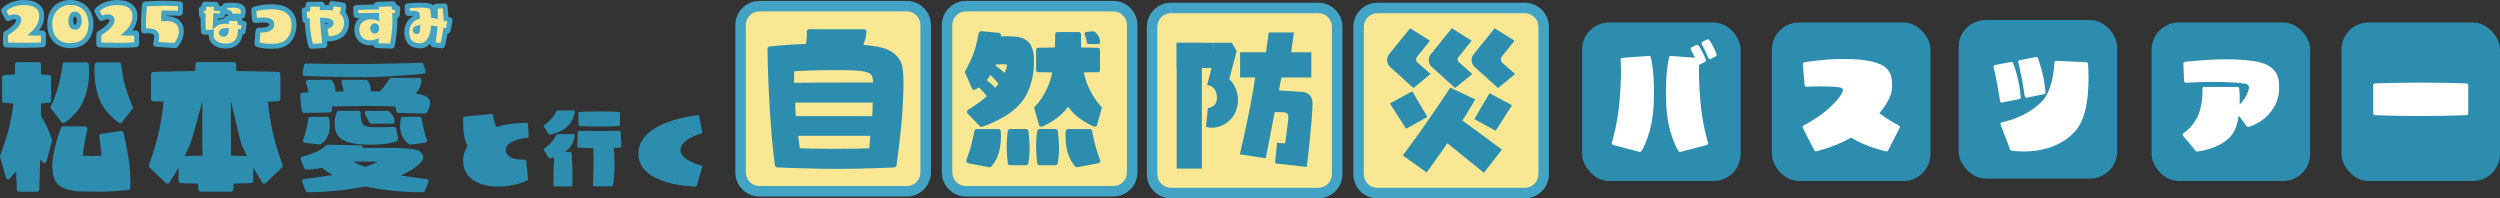
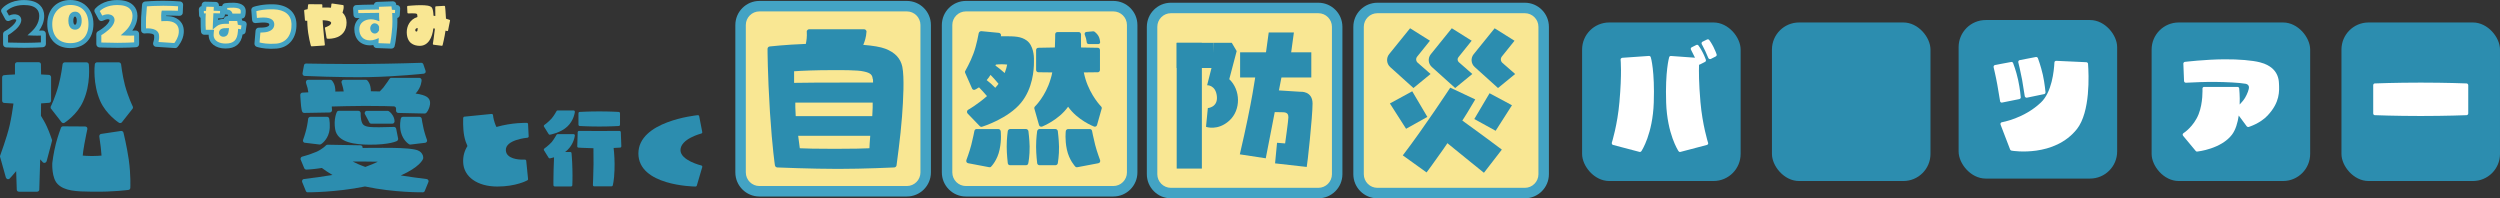
<svg xmlns="http://www.w3.org/2000/svg" id="_レイヤー_1" data-name="レイヤー 1" viewBox="0 0 1720.99 136.52">
  <rect x="0" y="0" width="1720.99" height="136.52" fill="#333333" stroke="none" />
  <defs>
    <style>
      .cls-1 {
        fill: #fff;
      }

      .cls-2 {
        fill: #43a3c4;
      }

      .cls-3 {
        fill: #f9e793;
      }

      .cls-4 {
        fill: #2c8daf;
      }
    </style>
  </defs>
  <g>
    <rect class="cls-3" x="793.08" y="5.48" width="127.43" height="127.43" rx="18.66" ry="18.66" />
    <path class="cls-2" d="M907.53,136.52h-101.47c-9.14,0-16.58-7.44-16.58-16.58V18.46c0-9.14,7.44-16.58,16.58-16.58h101.47c9.14,0,16.58,7.44,16.58,16.58v101.47c0,9.14-7.44,16.58-16.58,16.58ZM806.06,9.09c-5.17,0-9.37,4.2-9.37,9.37v101.47c0,5.17,4.21,9.37,9.37,9.37h101.47c5.17,0,9.37-4.21,9.37-9.37V18.46c0-5.17-4.21-9.37-9.37-9.37h-101.47Z" />
  </g>
  <g>
    <rect class="cls-4" x="810.03" y="29.48" width="17.33" height="86.57" />
    <rect class="cls-4" x="814.1" y="25.41" width="17.33" height="25.48" transform="translate(784.62 860.91) rotate(-90)" />
    <rect class="cls-4" x="869.53" y="20.17" width="17.33" height="49.01" transform="translate(833.52 922.87) rotate(-90)" />
    <polygon class="cls-4" points="886.67 51.91 869.33 51.91 873.38 22.35 890.71 22.35 886.67 51.91" />
    <path class="cls-4" d="M834.38,45.29l-3.4,13.39s5.82-.29,6.7,7.47c.87,7.76-6.21,8.25-6.21,8.25l-1.26,12.91s8.01,3,16.04-4.27c8.18-7.41,7.76-21.22-.03-28.53l5.1-19.34-3.38-5.7h-12.43s-1.12,15.82-1.12,15.82Z" />
    <path class="cls-4" d="M864.36,51.14s-2.13,17.85-10.87,55.11l17.85,2.72s7.76-39.59,11.06-57.05l-18.05-.78Z" />
    <path class="cls-4" d="M876.78,62.01l18.31,1.16s8.47-.78,8.47,8.15-3.62,42.43-4.01,43.6l-21.8-2.46,1.36-14.17,5.56.45s2.25-15.91,2.25-17.98-.68-3.49-3.93-3.49-11.13-.26-11.13-.26l4.92-15.01Z" />
  </g>
  <g>
    <rect class="cls-3" x="509.81" y="4.25" width="127.43" height="127.43" rx="18.66" ry="18.66" />
    <path class="cls-2" d="M624.26,135.28h-101.47c-9.14,0-16.58-7.44-16.58-16.58V17.22c0-9.14,7.44-16.58,16.58-16.58h101.47c9.14,0,16.58,7.44,16.58,16.58v101.47c0,9.14-7.44,16.58-16.58,16.58ZM522.79,7.85c-5.17,0-9.37,4.2-9.37,9.37v101.47c0,5.17,4.2,9.37,9.37,9.37h101.47c5.17,0,9.37-4.21,9.37-9.37V17.22c0-5.17-4.21-9.37-9.37-9.37h-101.47Z" />
  </g>
  <g>
    <rect class="cls-3" x="651.96" y="4.25" width="127.43" height="127.43" rx="18.66" ry="18.66" />
    <path class="cls-2" d="M766.41,135.28h-101.47c-9.14,0-16.58-7.44-16.58-16.58V17.22c0-9.14,7.44-16.58,16.58-16.58h101.47c9.14,0,16.58,7.44,16.58,16.58v101.47c0,9.14-7.44,16.58-16.58,16.58ZM664.94,7.85c-5.17,0-9.37,4.2-9.37,9.37v101.47c0,5.17,4.21,9.37,9.37,9.37h101.47c5.17,0,9.37-4.21,9.37-9.37V17.22c0-5.17-4.21-9.37-9.37-9.37h-101.47Z" />
  </g>
  <g>
    <rect class="cls-3" x="935.23" y="5.48" width="127.43" height="127.43" rx="18.66" ry="18.66" />
    <path class="cls-2" d="M1049.68,136.52h-101.47c-9.14,0-16.58-7.44-16.58-16.58V18.46c0-9.14,7.44-16.58,16.58-16.58h101.47c9.14,0,16.58,7.44,16.58,16.58v101.47c0,9.14-7.44,16.58-16.58,16.58ZM948.21,9.09c-5.17,0-9.37,4.2-9.37,9.37v101.47c0,5.17,4.21,9.37,9.37,9.37h101.47c5.17,0,9.37-4.21,9.37-9.37V18.46c0-5.17-4.21-9.37-9.37-9.37h-101.47Z" />
  </g>
  <g>
    <path class="cls-4" d="M999.41,19.46l-14.46,17.89c-2.13,2.63-1.83,6.47.69,8.74l16.1,14.5,11.79-9.66-9.28-8.12c-.99-.87-1.13-2.37-.3-3.4l9.14-11.38-13.68-8.58Z" />
    <path class="cls-4" d="M970.69,19.46l-14.37,17.77c-2.18,2.7-1.87,6.64.71,8.96l15.98,14.4,11.79-9.66-8.89-7.78c-1.21-1.06-1.37-2.88-.36-4.14l8.82-10.98-13.68-8.58Z" />
    <path class="cls-4" d="M1028.91,19.46l-14.45,17.88c-2.14,2.64-1.83,6.49.69,8.77l16.08,14.49,11.79-9.66-8.74-7.64c-1.3-1.13-1.47-3.09-.39-4.43l8.69-10.82-13.68-8.58Z" />
    <polygon class="cls-4" points="956.8 71.22 972.17 62.84 982.58 80.47 967.94 88.65 956.8 71.22" />
    <polygon class="cls-4" points="1040.83 72.46 1025.41 64.18 1014.9 81.94 1029.59 90.03 1040.83 72.46" />
    <path class="cls-4" d="M998.34,60.34s-18.13,27.68-32.66,46.62l16.36,11.74s18.9-24.94,33.52-50.26l-17.22-8.1Z" />
    <path class="cls-4" d="M1004.08,81.14s17.45,12.53,29.78,21.85l-12.33,15.95s-12.13-9.74-30.22-24.49l12.77-13.3Z" />
  </g>
  <rect class="cls-4" x="1089.11" y="15.47" width="109.14" height="109.14" rx="18.66" ry="18.66" />
  <rect class="cls-4" x="1219.8" y="15.47" width="109.14" height="109.14" rx="18.66" ry="18.66" />
  <rect class="cls-4" x="1348.3" y="13.79" width="109.14" height="109.14" rx="18.66" ry="18.66" />
  <rect class="cls-4" x="1481.17" y="15.47" width="109.14" height="109.14" rx="18.66" ry="18.66" />
  <rect class="cls-4" x="1611.85" y="15.47" width="109.14" height="109.14" rx="18.66" ry="18.66" />
  <g>
    <path class="cls-4" d="M35.79,96.22c.1.31.1.51,0,.82l-3.7,13.97c-.21.51-.62.92-1.13,1.03-.62.21-1.13,0-1.54-.41,0,0-.92-1.03-1.75-1.95-.31,12.43-.62,20.75-.62,20.85,0,.82-.72,1.44-1.54,1.44h-12.43c-.92,0-1.54-.62-1.54-1.44,0-.1-.21-4.93-.41-12.74-2.46,3.08-4.42,5.03-4.52,5.14-.31.41-.92.51-1.44.41-.51-.21-.92-.62-1.13-1.13L.04,107.93c-.1-.31,0-.62.1-.92,0-.21,4.42-11.71,6.57-20.95,1.13-5.14,1.95-10.37,2.57-14.79-3.9-.21-6.37-.41-6.37-.41-.82,0-1.44-.72-1.44-1.54v-16.02c0-.82.51-1.54,1.34-1.54.21-.1,3.08-.31,7.5-.51v-6.98c0-.82.72-1.44,1.54-1.44h14.79c.92,0,1.54.62,1.54,1.44,0,.1.1,2.67.1,6.98,3.39.21,5.44.31,5.55.31.72.1,1.34.82,1.34,1.54v16.13c0,.82-.51,1.44-1.34,1.54-.1,0-2.16.21-5.55.41,0,2.67-.1,5.55-.1,8.53,1.03,1.64,2.98,4.93,4.11,7.5,1.95,4.21,3.39,8.83,3.49,9.04ZM34.96,73.22c.1,0,3.08-6.16,5.34-14.48,1.85-6.68,2.77-14.38,2.77-14.48.1-.72.72-1.34,1.54-1.34h15c.72,0,1.44.62,1.54,1.34,0,.62,1.54,13.56-3.9,25.47-4.01,9.14-12.53,14.59-12.84,14.79-.72.41-1.54.21-2.05-.41l-7.19-9.24c-.41-.41-.41-1.03-.21-1.64ZM88.68,110.19c1.44,10.27,1.03,18.69,1.03,19.1,0,.72-.51,1.34-1.23,1.44-.41,0-9.96,1.44-24.96,1.23-11.3-.1-19.1-.51-23.83-5.24-4.21-4.21-3.7-13.97-3.7-14.48,0-.31.92-7.29,2.47-13.35,1.34-5.14,3.39-10.68,3.49-10.89.21-.62.82-1.03,1.44-1.03l15.2.1c.51,0,.92.21,1.23.51.21.31.31.62.31,1.03v.31s-1.23,5.65-2.05,10.27c-.62,3.49-1.03,6.27-1.13,7.91,1.13.1,3.18.31,6.37.31s5.34-.21,6.57-.31c-.1-1.34-.31-3.59-.51-5.55l-1.03-7.6v-.21c0-.72.51-1.44,1.23-1.54l13.66-2.05c.72-.1,1.54.31,1.75,1.13,0,.1,2.26,8.94,3.7,18.9ZM91.25,74.86l-7.29,9.24c-.41.62-1.34.82-2.05.41-.31-.21-8.73-5.65-12.84-14.79-5.34-11.91-3.9-24.86-3.8-25.47.1-.72.72-1.34,1.54-1.34h15c.72,0,1.44.62,1.54,1.34,0,.1.92,7.81,2.67,14.48,2.26,8.32,5.34,14.48,5.34,14.48.31.62.21,1.23-.1,1.64Z" />
-     <path class="cls-4" d="M194.17,115.22l-11.3,10.78c-.31.41-.72.51-1.23.41-.41,0-.82-.31-1.03-.62-.1-.1-2.88-4.42-6.37-10.48v9.14c0,.82-.62,1.44-1.44,1.54,0,0-4.83.31-12.02.41-.1,2.57-.21,4.01-.21,4.11,0,.82-.72,1.44-1.54,1.44h-20.95c-.82,0-1.54-.62-1.54-1.44,0-.1-.1-1.54-.31-4.11-7.09-.1-11.91-.41-11.91-.41-.82-.1-1.44-.72-1.44-1.54v-9.14c-3.49,6.06-6.27,10.37-6.37,10.48-.21.31-.62.62-1.03.62-.51.1-.92,0-1.34-.41l-11.3-10.78c-.41-.41-.51-1.03-.31-1.64,0-.1,4.72-12.22,7.29-24.75,1.54-7.81,2.36-14.17,2.77-18.9-4.42-.1-6.98-.21-7.09-.21-.82-.1-1.54-.72-1.54-1.54v-17.15c0-.82.72-1.54,1.54-1.54.1,0,12.12-.41,28.96-.62v-4.62c.1-.82.72-1.54,1.54-1.54h25.06c.82,0,1.44.72,1.54,1.54v4.62c16.84.21,28.86.62,28.96.62.82,0,1.44.72,1.44,1.54v17.15c0,.82-.62,1.44-1.44,1.54-.1,0-2.67.1-7.09.21.41,4.72,1.23,11.09,2.77,18.9,2.57,12.53,7.29,24.65,7.29,24.75.21.62.1,1.23-.41,1.64ZM127.1,107.42c1.95-.1,8.85-.21,12.34-.31-.31-5.44.01-30.77-.09-37.34-1.23,3.9-7.22,26.97-8.86,30.46-1.03,2.47-2.26,4.83-3.39,7.19ZM158.95,107.11c3.49.1,9.13.21,11.08.31-1.13-2.36-2.36-4.72-3.49-7.19-1.54-3.49-6.35-26.56-7.58-30.46-.21,6.57.2,31.9,0,37.34Z" />
    <path class="cls-4" d="M295.95,72.19c-.51,3.18-2.26,5.34-2.36,5.34-.31.41-.72.62-1.23.62l-18.18-.41c-.82,0-1.54-.72-1.54-1.54v-1.44c0-.62-.41-1.44-1.44-1.54-2.26-.1-8.73-.31-20.03-.31-7.5,0-18.69.31-22.8.41.1,1.13.21,2.47.21,2.47v.1c0,.31-.21.72-.41,1.03-.31.31-.72.51-1.13.51l-17.56.31c-.72,0-1.34-.41-1.54-1.13-.1-.1-.62-1.85-.92-6.37-.31-3.7-.31-4.93-.31-4.93,0-.82.72-1.54,1.44-1.54,1.23-.1,2.67-.1,4.11-.21l-.51-2.88-1.13-3.7c-.1-.51,0-1.03.31-1.44.21-.41.72-.62,1.23-.62h15.1c.41,0,.72.1,1.03.31.1.1,1.64,1.44,2.26,4.42.31,1.34.31,2.47.31,3.39,1.95,0,3.9-.1,5.75-.1l-.41-2.26-1.03-3.7c-.21-.51-.1-1.03.21-1.44s.72-.62,1.23-.62h15.2c.31,0,.62.1.92.31.1.1,1.64,1.44,2.26,4.42.31,1.23.31,2.36.31,3.18,2.05,0,4.11.1,6.16.1.92-.92,1.75-1.85,2.47-2.67,2.47-3.18,4.11-5.85,4.11-5.85.31-.51.82-.82,1.34-.82h19.31c.82,0,1.54.72,1.54,1.54,0,.21,0,4.62-3.9,9.04-.1.1-.21.21-.31.21,2.05.31,3.8.62,4.93,1.03,4.11,1.23,5.55,3.29,5.03,6.78ZM294.82,123.96c.21.41.31.92.1,1.33l-2.47,6.06c-.21.62-.72,1.03-1.34,1.03-.21,0-19.52.31-39.85-4.01-20.13,4.11-39.13,4.01-39.44,4.01-.62,0-1.13-.41-1.34-1.03l-2.47-6.06c-.1-.21-.1-.41-.1-.62s.1-.51.21-.72c.21-.41.72-.72,1.13-.72,6.06-.72,12.94-1.64,19.62-2.77-2.67-1.54-5.24-3.29-7.29-4.83-5.75.92-10.27,1.13-10.58,1.13-.72,0-1.23-.31-1.54-.92l-2.47-5.96c-.21-.41-.1-.82.1-1.23.1-.41.51-.72.92-.82.1,0,4.72-1.23,9.45-3.18,4.42-1.85,6.88-4.52,6.88-4.52.31-.31.72-.51,1.23-.51l22.6.41c.51,0,1.13.31,1.34.92.1.21.21.62.1.92,3.9-.1,8.73-.1,13.97-.1,8.73,0,16.33.1,21.88,1.13,2.36.41,4.11,1.44,5.03,2.88,1.13,1.64.82,3.18.82,3.39,0,.1-.1.1-.1.21-.21.72-2.57,5.75-15.3,11.4,6.06,1.03,12.33,1.75,17.77,2.47.41,0,.92.31,1.13.72ZM208.54,51.65c-.21-.31-.31-.72-.31-1.13l1.03-5.55c.1-.72.72-1.23,1.44-1.23.21,0,21.06.41,40.26.31,22.49-.21,38.83-.82,39.03-.82.62,0,1.23.41,1.44,1.03l1.54,4.52c.1.41.1.92-.1,1.23-.31.41-.72.62-1.13.72-.21,0-17.87,1.95-37.8,2.36-20.23.31-44.06-.82-44.27-.82-.41,0-.82-.21-1.13-.62ZM208.75,97.56c-.21-.41-.31-.82-.1-1.34,0,0,1.34-3.59,2.26-7.4.82-3.39,1.23-7.09,1.23-7.09.1-.72.82-1.33,1.54-1.33h11.4c.72,0,1.44.51,1.54,1.23,0,.21,1.03,5.03-.1,9.55-1.44,5.44-5.24,7.91-5.44,8.01-.31.21-.62.31-1.03.31l-10.17-1.23c-.51,0-.92-.31-1.13-.72ZM248.29,77.94c-.1,2.47.31,6.88,2.05,8.11,1.95,1.54,5.85,1.54,9.96,1.54h1.23l9.65-.21c.72,0,1.44.51,1.54,1.23l1.34,6.78c.1.62-.21,1.23-.72,1.64-.21.1-5.03,2.67-19.21,2.57-9.24-.1-21.88-1.23-23.42-10.68-1.13-6.98,1.03-11.5,1.13-11.71.21-.51.72-.92,1.34-.92h13.56c.41,0,.82.21,1.13.51.31.31.41.72.41,1.13ZM260.11,111.32c-3.8-.1-7.81-.1-7.81-.1h-9.45c1.95,1.03,4.83,2.36,8.63,3.7,3.7-1.34,6.57-2.57,8.63-3.59ZM252.81,81.54l-1.54-2.88c-.31-.51-.31-1.03,0-1.54.21-.51.72-.82,1.23-.82h14.38c.21,0,.51.1.72.21.1.1,1.64.92,2.98,3.29,1.13,2.05,1.03,3.7,1.03,3.9-.1.82-.72,1.44-1.54,1.44h-14.48c-.51,0-1.13-.31-1.34-.82l-1.44-2.77ZM276.03,91.19c-1.23-4.52-.21-9.35-.1-9.55.1-.72.72-1.23,1.44-1.23h11.4c.82,0,1.44.62,1.54,1.33,0,0,.51,3.7,1.34,7.09.92,3.8,2.26,7.4,2.26,7.4.21.51.1.92-.1,1.34-.31.41-.72.72-1.13.72l-10.27,1.23c-.31,0-.72-.1-.92-.31-.21-.1-4.01-2.57-5.44-8.01Z" />
  </g>
  <g>
    <g>
-       <path class="cls-3" d="M29.88,30.27c0,.28-.21.53-.49.53-.04,0-5.69.39-12.68.39-6.99-.04-12.32-.25-12.36-.25-.32,0-.53-.25-.53-.53v-6.92c0-.21.11-.39.28-.49.04,0,2.51-1.24,5.47-3.88,2.54-2.26,3.85-4.77,3.18-6.21-.49-1.13-2.08-1.45-3.28-1.34-1.59.11-3.57,1.16-3.6,1.16-.25.14-.56.04-.71-.21l-2.61-4.84c-.11-.18-.11-.39.04-.56.18-.21,4.31-5.33,13.81-5.37,4.56,0,7.91,1.02,9.96,3.11,1.55,1.52,2.37,3.64,2.37,6.07,0,5.86-3.78,10.13-5.65,11.86.78.04,1.73.07,2.58.04l3.64-.11c.14,0,.28.04.39.14s.18.25.18.39l.04,7.03Z" />
      <path class="cls-2" d="M16.71,32.9c-5.9-.03-10.59-.18-12.34-.25-1.26,0-2.26-1.01-2.26-2.24v-6.92c0-.81.42-1.54,1.11-1.96l.46-.24c.68-.37,2.54-1.48,4.75-3.45,2.34-2.08,2.93-3.86,2.77-4.22-.06-.14-.7-.44-1.58-.36-.42.03-1.31.19-2.89.95-.04.02-.08.04-.12.06-1.05.52-2.34.13-2.93-.9l-2.63-4.88c-.44-.73-.38-1.72.2-2.44C2.1,5.02,6.68.07,16.39.04c5.06,0,8.82,1.22,11.18,3.62,1.86,1.82,2.86,4.34,2.86,7.27,0,4.28-1.78,7.75-3.55,10.15l2.36-.07h0c.66,0,1.23.23,1.64.64.43.43.68,1.01.68,1.6l.04,7.03c0,1.21-.95,2.2-2.13,2.24-1.53.1-6.67.39-12.75.39ZM5.53,29.28c2.07.07,6.25.18,11.19.21,4.97,0,9.31-.2,11.45-.32l-.02-4.7-2.45.07c-.86.04-1.81,0-2.7-.04l-4.09-.18,3.01-2.78c1.53-1.42,5.1-5.29,5.1-10.61,0-1.99-.64-3.67-1.85-4.85-1.72-1.75-4.66-2.62-8.76-2.62-6.84.03-10.59,2.87-11.93,4.16l1.68,3.11c1.25-.52,2.31-.81,3.22-.87,1.72-.16,4.09.37,4.96,2.36,1,2.16-.38,5.3-3.61,8.18-1.44,1.29-3.65,2.95-5.18,3.78v5.1ZM4.35,29.24h.06s-.04,0-.06,0ZM29.39,29.1s-.06,0-.09,0h.09ZM4.98,24.45h0s.05-.02.08-.04c-.03.01-.06.03-.09.04ZM28.14,23.26h0s0,0,0,0ZM4.02,6.79l.05.09s-.03-.06-.05-.09Z" />
    </g>
    <g>
      <path class="cls-3" d="M62.62,16.54c0,9.32-5.3,14.87-14.2,14.87s-14.16-5.54-14.16-14.87c0-8.72,5.83-14.83,14.16-14.83s14.2,5.97,14.2,14.83ZM51.63,18.73c2.51,0,2.9-2.82,2.9-4.48s-.39-4.52-2.9-4.52-2.86,2.82-2.86,4.52.35,4.48,2.86,4.48Z" />
      <path class="cls-2" d="M48.42,33.11c-9.79,0-15.87-6.35-15.87-16.57S39.08,0,48.42,0s15.9,6.65,15.9,16.54-6.09,16.57-15.9,16.57ZM48.42,3.42c-7.33,0-12.45,5.4-12.45,13.12,0,8.36,4.54,13.16,12.45,13.16s12.49-4.8,12.49-13.16-4.9-13.12-12.49-13.12ZM51.63,20.44c-1.07,0-4.57-.45-4.57-6.19s3.5-6.23,4.57-6.23c2.88,0,4.6,2.33,4.6,6.23s-1.72,6.19-4.6,6.19ZM51.63,11.43c-1,0-1.15,1.76-1.15,2.81s.15,2.78,1.15,2.78c1.07,0,1.19-1.94,1.19-2.78s-.12-2.81-1.19-2.81Z" />
    </g>
    <g>
      <path class="cls-3" d="M94.08,30.27c0,.28-.21.53-.49.53-.04,0-5.69.39-12.68.39-6.99-.04-12.32-.25-12.36-.25-.32,0-.53-.25-.53-.53v-6.92c0-.21.11-.39.28-.49.04,0,2.51-1.24,5.47-3.88,2.54-2.26,3.85-4.77,3.18-6.21-.49-1.13-2.08-1.45-3.28-1.34-1.59.11-3.57,1.16-3.6,1.16-.25.14-.56.04-.71-.21l-2.61-4.84c-.11-.18-.11-.39.04-.56.18-.21,4.31-5.33,13.81-5.37,4.56,0,7.91,1.02,9.96,3.11,1.55,1.52,2.37,3.64,2.37,6.07,0,5.86-3.78,10.13-5.65,11.86.78.04,1.73.07,2.58.04l3.64-.11c.14,0,.28.04.39.14s.18.25.18.39l.04,7.03Z" />
      <path class="cls-2" d="M80.91,32.9c-5.9-.03-10.59-.18-12.34-.25-1.26,0-2.26-1.01-2.26-2.24v-6.92c0-.81.42-1.54,1.11-1.96l.46-.24c.68-.37,2.54-1.48,4.75-3.45,2.34-2.08,2.93-3.86,2.77-4.22-.06-.14-.7-.44-1.58-.36-.42.03-1.31.19-2.89.95-.04.02-.08.04-.12.06-1.05.52-2.34.13-2.93-.9l-2.63-4.88c-.44-.73-.38-1.72.2-2.44.85-1.02,5.43-5.97,15.13-6.01,5.06,0,8.82,1.22,11.18,3.62,1.86,1.82,2.86,4.34,2.86,7.27,0,4.28-1.78,7.75-3.55,10.15l2.36-.07h0c.66,0,1.23.23,1.64.64.43.43.68,1.01.68,1.6l.04,7.03c0,1.21-.95,2.2-2.13,2.24-1.53.1-6.67.39-12.75.39ZM69.73,29.28c2.07.07,6.25.18,11.19.21,4.97,0,9.31-.2,11.45-.32l-.02-4.7-2.45.07c-.86.04-1.81,0-2.7-.04l-4.09-.18,3.01-2.78c1.53-1.42,5.1-5.29,5.1-10.61,0-1.99-.64-3.67-1.85-4.85-1.72-1.75-4.66-2.62-8.76-2.62-6.84.03-10.59,2.87-11.93,4.16l1.68,3.11c1.25-.52,2.31-.81,3.22-.87,1.72-.16,4.09.37,4.96,2.36,1,2.16-.38,5.3-3.61,8.18-1.44,1.29-3.65,2.95-5.18,3.78v5.1ZM68.55,29.24h.06s-.04,0-.06,0ZM93.58,29.1s-.06,0-.09,0h.09ZM69.17,24.45h0s.05-.02.08-.04c-.03.01-.06.03-.09.04ZM92.33,23.26h0s0,0,0,0ZM68.21,6.79l.05.09s-.03-.06-.05-.09Z" />
    </g>
    <g>
      <path class="cls-3" d="M124.76,22.61c-.42,4.73-3.71,8.44-3.85,8.58-.11.14-.28.21-.42.18l-12.92-.85c-.18,0-.32-.07-.39-.21-.11-.14-.14-.32-.07-.49,0-.04,1.06-2.82.67-5.61-.53-3.85-8.26-2.9-8.33-2.86-.14,0-.28-.04-.39-.14-.14-.07-.21-.21-.21-.39,0-.04-.14-5.12,0-8.69.18-3.53.67-8.86.67-8.93.04-.25.25-.42.49-.46.04,0,4.63-.46,12.39-.49,6.07-.04,11.37.46,11.44.46.28.04.49.25.49.53l-.21,5.44c-.04.14-.07.28-.18.35-.11.11-.25.18-.39.14-.04,0-2.19-.11-5.23-.14-2.37-.04-4.66,0-5.58,0-.07.35-.11.85-.11,1.59,0,0,0,1.48.04,2.19,1.16-.07,3.92-.14,6,.49,2.51.74,6.64,2.93,6.07,9.32Z" />
      <path class="cls-2" d="M120.56,33.09c-.09,0-.17,0-.26-.02l-12.81-.84c-.74-.02-1.39-.4-1.76-1.01-.32-.48-.44-1.06-.33-1.62v-.07l.07-.2s.01-.04.02-.05l.03-.08c.26-.79.85-2.82.58-4.77-.03-.2-.1-.43-.43-.67-1.29-.97-4.46-.91-5.7-.77l-.11.06h-.4c-.52,0-1.01-.16-1.4-.47-.57-.39-.91-1.05-.91-1.77-.03-1.26-.12-5.59,0-8.75.15-2.96.51-7.14.63-8.52l.05-.58c.14-.98.94-1.77,1.95-1.91l.17-.02c1.33-.12,5.76-.46,12.46-.49,4.84-.02,9.24.27,11.43.45l.23.02c1.15.15,1.99,1.08,1.99,2.23l-.26,5.85c-.06.23-.2.81-.73,1.25-.47.42-1.07.61-1.67.54-1.55-.07-3.35-.12-5.07-.14-1.45-.02-2.87-.02-3.96,0,0,.08,0,.19,0,.33,1.42,0,3.26.14,4.83.61,2.41.71,7.97,3.23,7.28,11.11h0c-.44,4.9-3.53,8.71-4.21,9.49-.41.53-1.05.83-1.69.83ZM109.14,28.91l10.86.71c.76-.97,2.76-3.79,3.06-7.16.35-3.94-1.29-6.48-4.86-7.53-1.92-.59-4.63-.47-5.41-.43l-1.72.11-.09-1.72c-.04-.74-.04-2.21-.04-2.28,0-.85.04-1.44.14-1.92l.27-1.37h2.37c1.15-.02,2.87-.03,4.63,0,1.39.02,2.79.05,4.1.1l.12-3.09c-2.32-.17-6.08-.38-10.17-.37-5.5.03-9.42.27-11.28.41-.15,1.7-.45,5.29-.58,7.86-.09,2.39-.06,5.5-.03,7.32,1.82-.11,4.57.04,6.44,1.03,1.82.96,2.37,2.39,2.51,3.41.25,1.82,0,3.61-.33,4.94ZM100.55,20.77v.04s0-.03,0-.04ZM99.44,19.63h0s.02,0,.03,0c0,0-.02,0-.03,0ZM123.96,7.5h.02s-.01,0-.02,0Z" />
    </g>
    <g>
      <path class="cls-3" d="M168.09,16.65v.07l-.71,4.87c0,.14-.11.25-.21.35-.11.07-.28.11-.42.07,0,0-.49-.11-1.27-.21-.35,4.87-2.12,9.89-10.17,9.89-6,0-9.92-2.93-9.96-7.52-.04-.67.04-1.34.11-1.94h-4.87c-.25,0-.49-.21-.53-.46,0-.04-.32-3.92-.25-8.72,0-.71.04-1.41.07-2.12h-.6c-.28,0-.53-.21-.53-.49l-.18-3.95c0-.28.21-.53.49-.56.04,0,.46-.04,1.2-.07.14-1.48.28-2.47.28-2.51.04-.28.25-.46.53-.46l7.42.18c.14,0,.25.07.35.18s.14.25.14.39c0,0-.04.88-.11,2.12,2.29.07,3.88.18,3.92.21.28,0,.49.25.49.53l-.21,3.95c-.04.28-.28.49-.56.49,0,0-1.73-.04-3.95-.07-.07,1.59-.14,2.79-.14,2.79-.07.99-.11,1.98-.14,2.97,1.55-1.24,3.71-1.87,6.46-1.94h1.13c-.04-.85-.07-1.34-.07-1.34v-.04c0-.14.04-.28.14-.35.11-.11.25-.18.39-.18h7.84c.21,0,.39.11.49.32,0,.04.35.85.6,2.51,1.52.32,2.4.53,2.44.56.25.04.39.25.39.49ZM155.73,21.09c-.88,0-1.62.04-2.05.14-.6.14-1.2.56-1.2,1.24,0,.64.49,1.09,1.2,1.13.49,0,1.34-.11,1.69-1.02.21-.53.28-.92.35-1.48ZM154.81,7.78l-.18-3.32c-.04-.28.18-.53.46-.56.14-.04,3.53-.39,5.86-.32,4.13.14,6.32,1.41,6.46,3.71.11,2.19-.39,3.42-.42,3.46-.11.21-.28.32-.49.32h-7.42c-.14,0-.28-.04-.35-.14-.11-.11-.18-.25-.18-.39,0,0,0-1.24-.85-1.84-.88-.6-2.3-.42-2.3-.42-.14,0-.28-.04-.39-.14-.11-.07-.18-.21-.21-.35Z" />
      <path class="cls-2" d="M155.31,33.4c-6.94,0-11.62-3.7-11.67-9.22,0-.08,0-.16,0-.25h-3.05c-1.09,0-2.07-.85-2.22-1.93l-.02-.18c-.1-1.37-.31-4.77-.25-8.81,0-.23,0-.47.01-.71-.64-.39-1.07-1.08-1.07-1.88l-.17-3.88c0-1.17.79-2.12,1.85-2.32.05-.43.09-.76.12-.94l.02-.17c.14-1.13,1.08-1.96,2.23-1.96l7.46.18h0c.36,0,.96.12,1.52.68.41.41.64.98.64,1.6,0,.03,0,.2-.02.47,1.12.04,1.8.09,2.25.15.03-.43.19-.84.46-1.18.36-.47.91-.77,1.5-.85h0c.88-.12,3.97-.4,6.12-.33,6.79.23,8,3.43,8.12,5.31.08,1.55-.12,3.36-.61,4.33h0c-.4.79-1.15,1.26-2.02,1.26l-.13.02c.1.28.23.73.37,1.36.73.16,1.17.27,1.46.36.94.25,1.6,1.11,1.6,2.13l-.02.32-.7,4.8c-.06.74-.52,1.2-.7,1.38l-.27.22c-.34.22-.74.35-1.14.37-1.03,6.41-4.95,9.66-11.67,9.66ZM141.68,20.52h5.69l-.22,1.91c-.06.55-.12,1.12-.1,1.65.04,4.37,4.29,5.9,8.25,5.9,5.58,0,8.04-2.41,8.47-8.3l.13-1.82,1.8.25c.05,0,.11.02.16.02l.37-2.58c-.33-.07-.77-.17-1.33-.29l-1.16-.24-.18-1.18c-.07-.5-.16-.95-.27-1.37h-5.73s0,.08,0,.13l.07,1.78h-2.91c-2.33.06-4.16.59-5.4,1.57l-2.9,2.31.13-3.71c.04-1.03.07-2.03.14-3.03h0s.07-1.18.14-2.74l.07-1.66,1.66.03c1.13.02,2.13.04,2.85.05l.09-1.64c-.64-.04-1.56-.08-2.7-.11l-1.75-.05.1-1.75c.02-.33.04-.64.05-.91l-5.11-.12c-.04.38-.1.85-.15,1.39l-.14,1.48-1.48.07s-.01,0-.02,0l.08,1.67h1.27l-.09,1.79c-.03.69-.07,1.36-.07,2.03-.05,3.13.07,5.85.17,7.47ZM167.02,20.32c.06.01.09.02.09.02-.03,0-.06-.01-.09-.02ZM150.19,12.59c-.03.59-.05,1-.06,1.12,1.18-.4,2.51-.65,3.98-.73.07-.55.33-1.02.72-1.35.42-.37.96-.58,1.5-.58h.58c-.04-.17-.06-.34-.06-.51,0-.14-.08-.39-.14-.45-.15-.1-.73-.15-1.1-.11h-.2c-.2.01-.4-.01-.59-.06l-.04.73c-.14,1.14-1.11,1.99-2.26,1.99-.03,0-.96-.02-2.33-.04ZM140.45,10.26v.1s0-.06,0-.1ZM160.08,9.36h5.52c.08-.45.15-1.12.1-1.99-.1-1.58-2.67-2.01-4.81-2.08-1.42-.04-3.33.09-4.5.19l.06,1.09c.67.06,1.5.24,2.21.72.82.58,1.22,1.4,1.41,2.07ZM148.43,4.76s.04,0,.06,0h-.06ZM142.24,3.55s0,.02,0,.04c0-.01,0-.03,0-.04h0ZM153.68,25.31c-1.7-.08-2.91-1.3-2.91-2.84,0-1.38,1.01-2.54,2.52-2.9.51-.13,1.27-.19,2.44-.19h1.94l-.24,1.92c-.09.69-.19,1.22-.46,1.91-.51,1.33-1.71,2.1-3.28,2.1Z" />
    </g>
    <g>
      <path class="cls-3" d="M190.23,31.76c-7.98.6-12.78-1.09-12.99-1.16s-.35-.28-.35-.53l.74-8.86c.04-.28.25-.49.53-.46.04,0,3.78.04,5.54-.46,2.37-.67,3.42-1.8,3.39-3.53-.04-1.98-1.87-2.93-5.58-2.97-1.87-.04-5.61.39-5.65.39-.14,0-.28-.04-.42-.11-.11-.11-.18-.25-.18-.39l-.56-6.78c0-.25.14-.46.35-.53.21-.11,5.4-1.91,13.31-1.66,8.69.28,13.77,4.55,14.02,11.69.28,8.76-4.48,14.76-12.15,15.36Z" />
      <path class="cls-2" d="M186.86,33.6c-5.77,0-9.39-1.12-10.16-1.38-.92-.31-1.53-1.17-1.53-2.15v-.14s.75-8.86.75-8.86c.16-1.26,1.16-2.08,2.31-2.03,1.29.03,3.85-.07,5.01-.4,2.17-.62,2.15-1.39,2.14-1.85-.02-1.09-2.44-1.28-3.89-1.29-.59,0-2.06.02-5.31.36-.2.02-.31.02-.32.02-.41,0-.81-.1-1.19-.29l-.25-.12-.2-.2c-.41-.41-.65-.95-.67-1.5l-.57-6.88c0-.98.61-1.85,1.52-2.15,1.23-.46,6.53-1.98,13.91-1.75,9.54.31,15.39,5.3,15.67,13.34.31,9.73-5.07,16.45-13.72,17.12h0c-1.24.09-2.41.13-3.5.13ZM178.67,29.23c1.72.45,5.74,1.25,11.43.82,6.77-.53,10.82-5.74,10.57-13.6-.22-6.22-4.61-9.78-12.37-10.04-5.94-.19-10.18.81-11.83,1.28l.39,4.65c2.08-.2,3.68-.29,4.68-.28,5.93.06,7.22,2.56,7.26,4.64.04,1.76-.74,4.1-4.63,5.21-1.36.38-3.57.49-4.93.52l-.57,6.79ZM177.78,28.97s0,0,0,0c0,0,0,0,0,0ZM177.94,22.44s.01,0,.02,0h-.02Z" />
    </g>
    <g>
      <path class="cls-3" d="M238.57,15.48c.04,5.51-2.93,9.39-8.09,10.66-2.93.74-5.08.53-5.16.49-.25,0-.42-.18-.49-.42l-1.16-6.85c-.07-.25.11-.53.35-.6,1.09-.32,3.95-1.45,3.95-3,0-.25-.11-.42-.32-.64-.88-.88-3.46-1.13-5.54-1.2.04.81.11,1.66.14,2.54.46,6.6,1.38,14.2,1.38,14.27,0,.14-.04.28-.11.39-.11.14-.25.21-.39.21l-8.55.56c-.25,0-.49-.14-.56-.39,0-.07-2.01-6.67-2.4-14.27-.07-1.02-.07-2.01-.11-2.97-.64.04-1.02.07-1.02.07-.28,0-.53-.21-.56-.49l-.56-6.5c0-.25.14-.49.39-.57.04,0,.74-.21,2.01-.46.14-1.84.32-2.93.32-2.97.04-.25.25-.46.53-.46l8.79.07c.14,0,.25.04.35.14s.18.25.14.39v1.73c1.24-.04,2.51-.07,3.85-.04.71.04,1.38.07,2.05.14.04-.14.07-.32.11-.49.18-.85.21-1.87.21-1.91,0-.14.07-.28.18-.39s.28-.14.42-.11l7.34,1.06c.25,0,.42.18.46.39,0,.07.32,1.48-.42,3.81-.11.35-.21.71-.32.99,1.8,1.73,2.79,4.03,2.79,6.78Z" />
-       <path class="cls-2" d="M214.65,33.61h-.06c-1.02,0-1.93-.67-2.21-1.63l-.07-.25c-.77-2.77-2.09-8.3-2.4-14.4-.03-.45-.05-.91-.06-1.37-.85-.25-1.51-.98-1.62-1.9l-.58-6.71c0-1.03.67-1.93,1.63-2.21l.26-.07c.14-.04.36-.09.63-.16.09-.85.17-1.42.2-1.67l.02-.13c.16-1.1,1.11-1.92,2.22-1.92l8.81.07c.75,0,1.25.35,1.55.64.44.44.67,1,.65,1.58.7-.01,1.42-.01,2.18,0,.19,0,.38.02.57.03.03-.29.04-.53.04-.62,0-.55.25-1.13.68-1.56.5-.5,1.23-.71,1.93-.58l7.21,1.04c1,.07,1.82.81,1.98,1.81l.02.16c.18,1.32,0,2.85-.5,4.45,0,.01,0,.02-.01.04,1.68,1.97,2.56,4.44,2.56,7.21.04,6.26-3.47,10.87-9.39,12.33-2.13.54-4.38.69-5.61.54-.07,0-.14,0-.21-.01.06.57.13,1.16.2,1.75.05.41.06.64.06.65,0,.49-.13.95-.39,1.33l-.06.08c-.41.55-1.02.87-1.68.89l-8.57.57ZM213.16,12.48l.07,1.74c.01.34.02.68.03,1.03.02.61.03,1.24.07,1.89.27,5.34,1.36,10.2,2.09,13l6.37-.42c-.58-5.1-.99-9.51-1.25-13.12-.02-.51-.05-.95-.08-1.39-.03-.41-.05-.81-.07-1.2l-.08-1.84,1.84.06c3.58.12,5.64.64,6.69,1.7.2.2.82.82.82,1.84,0,2.31-2.59,3.68-4.17,4.29l.84,4.93c.77,0,2.08-.09,3.71-.5,4.42-1.09,6.83-4.28,6.8-9h0c0-2.25-.76-4.11-2.26-5.56l-.81-.78.4-1.05c.09-.25.19-.56.28-.88.24-.76.38-1.51.41-2.16l-5.15-.74c-.04.28-.08.59-.14.88-.04.19-.08.4-.12.56l-.36,1.44-1.47-.16c-.64-.07-1.28-.1-1.96-.14-1.29-.03-2.58,0-3.71.04l-1.76.05v-2.32l-6.55-.05c-.05.47-.12,1.09-.18,1.84l-.1,1.3-1.28.25c-.36.07-.68.14-.94.2l.38,4.36,1.63-.09ZM224.5,20.4s0,0,0,0c0,0,0,0,0,0ZM223.93,15.76c.01.21.02.43.03.65.01.19.03.38.04.57.71-.25,1.38-.6,1.81-.89-.38-.11-.98-.23-1.88-.32ZM221.39,4.69h.02-.02ZM213.78,3.61s0,0,0,.01c0,0,0,0,0-.01h0ZM229.83,2.94s0,.03,0,.07c0-.02,0-.05,0-.07Z" />
    </g>
    <g>
      <path class="cls-3" d="M273.77,5.77l-.28,4.48c0,.28-.25.49-.53.49-.04,0-.46,0-1.2-.04.11,2.4.14,5.08-.04,7.73-.6,8.09-1.66,12.85-1.69,12.89-.04.25-.28.42-.53.42l-10.24-.39c-.14,0-.28-.07-.39-.18-.07-.11-.14-.25-.14-.39,0-.04.07-.81.14-2.05-1.2.46-2.65.78-4.38.74-5.47-.11-8.86-3.74-8.86-9.43s4.87-8.51,9.71-8.51c1.45,0,2.79.25,3.95.64-.04-.56-.04-1.09-.04-1.62-6.78,0-13.59.18-13.67.18-.28,0-.53-.21-.53-.49l-.28-4.48c0-.14.04-.28.14-.39.07-.11.21-.18.35-.18.07,0,6.14-.35,13.84-.35-.04-.78-.04-1.27-.04-1.31,0-.28.21-.53.49-.53l10.95-.39c.25,0,.49.18.53.46,0,.04.11.78.25,2.01,1.24.07,1.94.11,1.98.11.14,0,.28.07.35.18.11.11.14.25.14.39ZM259.26,18.76c-.18-.46-.56-.99-1.34-1.02-.28,0-.56.11-.78.35-.39.35-.6.95-.56,1.55.04.85.56,1.73,1.48,1.73.53,0,.92-.46,1.16-.92,0-.56.04-1.13.04-1.69Z" />
      <path class="cls-2" d="M269.5,33.47l-10.31-.39h0c-.52,0-1.1-.25-1.53-.68l-.21-.25c-.24-.35-.38-.74-.42-1.13-.84.14-1.7.2-2.57.19-6.4-.12-10.54-4.5-10.54-11.14,0-3.37,1.45-5.94,3.62-7.66-.65.01-1.23.03-1.72.04h-.23c-1.21,0-2.2-.94-2.24-2.13l-.28-4.56c0-.56.19-1.08.54-1.48.4-.49,1.02-.79,1.67-.79h.06c1.83-.1,6.45-.31,12.07-.35.18-1.05,1.09-1.84,2.17-1.84l10.89-.39h0c1.19,0,2.14.84,2.28,1.95l.03.25c.01.09.03.21.05.35.28.02.45.02.5.03h0c.6,0,1.22.3,1.62.79.35.4.54.92.54,1.48v.11s-.28,4.45-.28,4.45c-.03.99-.73,1.82-1.67,2.06.06,2.26.03,4.29-.1,6.17,0,.12-.8,9.78-1.75,13.01h.04c-.16,1.08-1.11,1.89-2.22,1.89ZM260.53,29.71l8.04.3c.32-1.65,1.01-5.68,1.46-11.69.15-2.21.16-4.68.03-7.53l-.08-1.87,1.87.09s0,0,.01,0l.14-2.16c-.4-.02-.75-.04-.79-.04l-1.44-.08-.16-1.43c-.04-.35-.08-.66-.11-.92l-8.67.31s0,.06,0,.09l.08,1.79h-1.79c-5.41,0-10.08.18-12.56.29l.14,2.16c2.93-.06,7.76-.15,12.56-.15h1.71v1.71c0,.49,0,.99.03,1.52l.16,2.53-2.41-.8c-1.09-.36-2.24-.55-3.41-.55-3.85,0-8,2.13-8,6.8s2.69,7.63,7.19,7.72c1.33.03,2.56-.18,3.74-.63l2.47-.94-.15,2.64c-.02.32-.04.6-.05.85ZM259.26,29.66h.1s-.06,0-.1,0ZM273.21,6.91s.05,0,.07,0c-.01,0-.04,0-.07,0ZM245.36,6.91s-.08,0-.08,0c.03,0,.05,0,.08,0ZM259.72,4.72h-.08s.05,0,.08,0ZM269.36,3.3h0s0,.03,0,.05c0-.02,0-.03,0-.05ZM258.06,23.09c-1.74,0-3.11-1.45-3.19-3.37-.06-1.06.33-2.12,1.05-2.82.51-.55,1.24-.87,2-.87,1.38.06,2.45.85,2.94,2.12l.11.3v.32c0,.3,0,.6-.02.9,0,.26-.02.53-.02.79v.43l-.2.38c-.85,1.58-2.04,1.82-2.67,1.82Z" />
    </g>
    <g>
      <path class="cls-3" d="M309.83,14.14s0,.07-.04.11l-1.34,6.71c0,.14-.11.28-.21.35-.14.07-.28.11-.42.07,0,0-.42-.11-1.13-.28-.64,4.59-1.94,9.78-2.01,10.03-.07.28-.32.42-.56.39l-5.72-.74c-.14-.04-.25-.11-.35-.21-.07-.11-.11-.25-.07-.39,0-.07.99-6.11,1.41-10.49-.35-.04-.71-.11-1.09-.14-.64,6.11-3.42,12.15-9.57,12.01-3.85-.11-8.54-1.77-8.72-9.18v-.28c0-3.99,1.98-8.65,7.34-10.42-.04-.71-.07-1.27-.11-1.55-.07-.39-.35-.67-.78-.78-.32-.07-1.02-.14-2.65-.18-1.06,0-2.79.07-2.82.07-.28,0-.53-.21-.53-.53l-.21-4.1c0-.28.21-.53.49-.56.04,0,5.19-.49,8.58-.49,4.06,0,6.81.28,7.98,1.69.67.85.99,3.11,1.13,5.58.42.07.85.11,1.24.18,0-3.21-.04-6.11-.04-6.14,0-.28.21-.53.49-.53l5.69-.32c.28-.04.53.18.56.46,0,.07.49,3.99.64,8.37,1.41.46,2.44.81,2.47.81.21.07.35.28.35.49ZM286.1,21.48c.14.14.32.25.46.25.64,0,.78-.39.88-1.24v-.04c.04-.35.04-.74.07-1.2-.92.18-1.48.56-1.59,1.2-.04.11-.04.18-.04.28,0,.28.07.53.21.74Z" />
-       <path class="cls-2" d="M288.92,33.26c-.08,0-.17,0-.25,0-6.45-.18-10.23-4.13-10.39-10.85v-.32c0-3.95,1.75-8.7,6.49-11.18-.27-.01-.61-.02-1-.03-.84,0-2.18.05-2.6.07h-.19c-1.22,0-2.21-.97-2.24-2.17l-.21-4.16c0-1.15.86-2.12,1.99-2.26l.19-.02c2.03-.18,5.85-.49,8.6-.49,4.32,0,7.22.32,8.9,1.89.37-.65,1.06-1.09,1.84-1.11l5.62-.31c1.2-.11,2.24.76,2.39,1.95l.03.24c.33,2.91.49,5.33.57,7.09.24.08.45.15.64.21.18.06.32.11.43.14h.02l.26.09c.91.3,1.52,1.15,1.52,2.12,0,.25-.04.46-.11.65l-1.28,6.42c-.08.6-.43,1.17-.95,1.53l-.18.11c-.32.16-.63.24-.9.26-.68,4.07-1.68,8.1-1.79,8.5-.27,1.06-1.34,1.78-2.45,1.61l-5.9-.78c-.43-.11-.81-.33-1.14-.66l-.21-.26c-.32-.48-.44-1.07-.34-1.63,0-.02,0-.05.01-.08-1.89,2.25-4.39,3.46-7.37,3.46ZM303.02,30.67v.04s0-.02,0-.04ZM283.8,7.45c2,.04,2.65.14,3.02.22,1.11.28,1.9,1.09,2.09,2.14v.09c.05.3.09.82.13,1.68l.07,1.3-1.24.41c-5.72,1.88-6.17,7.21-6.17,8.79v.28c.12,4.89,2.43,7.35,7.06,7.47.05,0,.11,0,.16,0,6.09,0,7.4-8,7.66-10.48l.18-1.68,1.68.16c.24.02.47.05.69.09.14.02.28.04.42.06l1.69.17-.16,1.69c-.31,3.25-.93,7.38-1.24,9.39l3.43.44c.43-1.8,1.27-5.53,1.72-8.82l.26-1.89,1.76.44.9-4.48c-.4-.13-.89-.29-1.44-.47l-1.14-.37-.04-1.2c-.05-1.56-.18-4.01-.5-7.11l-3.45.19c.01,1.17.02,3.04.02,5.03v2.05l-2.02-.37c-.18-.03-.36-.06-.55-.08-.22-.03-.44-.06-.66-.09l-1.35-.23-.08-1.36c-.22-3.82-.74-4.59-.77-4.62-.86-1.04-4.91-1.04-6.64-1.04s-4.35.14-7.31.39l.1,1.84c.56-.02,1.21-.03,1.71-.03ZM304.29,29.81h.03s-.02,0-.03,0ZM308.12,14.14h0s1.19,0,1.19,0h-1.19ZM309.47,14.14h.35-.35ZM304.67,4.68h0s0,.01,0,.02v-.02ZM286.56,23.44c-.59,0-1.19-.27-1.67-.75l-.21-.26c-.33-.49-.5-1.07-.5-1.69,0-.15,0-.39.08-.69.17-.8.78-2.06,2.93-2.47l2.2-.42-.17,2.23c-.02.2-.02.38-.03.55,0,.21-.02.41-.04.6v.17c-.24,1.81-1.11,2.73-2.59,2.73ZM287.42,21.06h0Z" />
    </g>
  </g>
  <path class="cls-4" d="M711.76,40.53v2.33c0,5.3-.85,18.01-8.79,27.76-8.79,10.91-26.17,16.42-26.91,16.63-.53.21-1.17,0-1.59-.42l-8.37-8.69c-.32-.32-.42-.74-.42-1.17v-.21c.11-.53.32-.95.74-1.17.11,0,6.36-3.6,13.03-9.43-2.12-2.44-4.03-4.56-5.51-6.04-1.59,1.06-2.65,1.59-2.75,1.59-.74.42-1.7,0-2.01-.74l-4.77-10.81c-.21-.42-.21-.95.11-1.38,0-.11,3.28-5.61,5.51-11.65,2.22-5.72,3.71-14.3,3.71-14.3.21-.85.95-1.38,1.8-1.38l12.08,1.17c.85.11,1.48.85,1.48,1.59,0,.11,0,.32-.11.74h1.8c7.95,0,11.97.11,15.89,2.86,4.87,3.39,5.09,11.34,5.09,12.61v.11ZM688.87,90.21c0,.21.74,5.72-.74,12.71-1.48,7.31-5.62,11.55-5.83,11.76-.32.42-.85.53-1.38.42l-14.51-2.75c-.42-.11-.85-.42-1.06-.74-.21-.42-.21-.95-.11-1.38,0-.11,2.12-5.51,3.39-10.49,1.27-4.98,2.12-9.53,2.12-9.53.11-.74.74-1.38,1.48-1.38h15.04c.74,0,1.48.64,1.59,1.38ZM685.16,60.44c.21-.21.32-.32.42-.53.74-.74,1.27-1.48,1.8-2.22-2.01-2.44-3.92-4.56-5.51-6.14-.85,1.38-1.69,2.54-2.65,3.6,1.8,1.38,3.92,3.18,5.93,5.3ZM693.32,44.45c-1.06-.11-2.44-.21-3.81-.21-1.59,0-2.86.11-3.92.21-.11.21-.21.42-.32.74,1.7,1.17,3.92,2.86,6.36,5.09.95-2.44,1.48-4.56,1.7-5.83ZM708.79,101.02c.11,6.04-.85,11.23-.95,11.44-.11.74-.74,1.27-1.48,1.27h-11.02c-.85,0-1.48-.53-1.59-1.38,0-.21-.74-5.93-.74-11.34,0-6.14.74-10.7.74-10.81.11-.74.85-1.38,1.59-1.38h11.02c.74,0,1.38.64,1.59,1.38,0,.21.74,5.4.85,10.81ZM758.37,74.85l-3.18,11.23c-.11.42-.42.74-.74.95-.42.21-.85.21-1.27.11-.53-.21-11.44-4.45-17.9-13.67-6.57,9.22-17.48,13.46-17.9,13.67-.42.11-.95.11-1.38-.11-.32-.21-.64-.53-.74-.95l-3.18-11.23c-.21-.53,0-1.17.42-1.59.11-.11,7.31-7.1,10.7-18.75.53-1.48.85-3.07,1.17-4.66l-9.53-.11c-.95,0-1.59-.74-1.59-1.59v-13.67c0-.95.64-1.59,1.59-1.59,0,0,4.66-.11,11.34-.21.21-5.19.21-8.9.21-9.01,0-.42.11-.85.42-1.17s.74-.42,1.17-.42h14.62c.42,0,.74.11,1.06.42s.53.74.53,1.17c0,.11-.11,3.81,0,9.01,6.78.11,11.44.21,11.55.21.85,0,1.48.64,1.48,1.59v13.67c0,.85-.64,1.59-1.48,1.59l-9.64.11c.32,1.59.74,3.18,1.17,4.66,3.6,11.65,10.7,18.75,10.7,18.75.42.42.64,1.06.42,1.59ZM729.03,101.02c.11,6.04-.85,11.23-.85,11.44-.21.74-.85,1.27-1.59,1.27h-11.02c-.74,0-1.48-.53-1.59-1.38,0-.21-.74-5.93-.74-11.34,0-6.14.74-10.7.74-10.81.21-.74.85-1.38,1.59-1.38h11.02c.74,0,1.48.64,1.59,1.38,0,.21.74,5.4.85,10.81ZM757.31,110.24c.11.42.11.95-.11,1.38-.21.32-.64.64-1.06.74l-14.51,2.75c-.42.11-1.06,0-1.38-.42-.21-.21-4.24-4.45-5.83-11.76-1.48-6.99-.74-12.5-.74-12.71.11-.74.85-1.38,1.59-1.38h15.04c.74,0,1.38.64,1.48,1.38,0,0,.85,4.56,2.12,9.53,1.27,4.98,3.39,10.38,3.39,10.49ZM746.72,23.79c-.11-.42-.11-.85.11-1.17.32-.42.64-.64,1.06-.64l4.66-.42c.32,0,.64.11.85.21.11.11,1.69,1.17,2.75,2.97.95,1.59,1.17,3.92,1.17,4.13.11.42-.11.85-.32,1.06-.21.32-.64.42-1.06.42h-6.46c-.74,0-1.27-.53-1.38-1.17,0,0-.21-1.59-.53-2.86l-.85-2.54Z" />
  <g>
    <path class="cls-4" d="M348.23,103.42c.06,1.57.66,2.83,1.81,3.79,3.55,3.19,11.14,2.65,11.26,2.65.48,0,.9.36.96.84l1.26,12.59c.06.36-.12.66-.48.84-.3.18-7.77,4.28-20.71,4.28-13.73,0-23.18-6.74-23.48-16.74-.18-4.03.84-7.83,2.95-11.14-.84-1.81-1.69-4.1-2.23-6.92-1.02-5.3-.72-12.16-.72-12.4.06-.48.36-.84.84-.9l18.67-1.87c.48-.06.96.3,1.02.78,0,.06.24,2.59,1.21,5.36.24.84.72,1.87,1.14,2.83,10.9-3.13,20.53-2.83,20.95-2.83s.84.36.84.84l.42,8.43c.06.48-.36.9-.84.96-.12,0-15.24,1.33-14.87,8.61Z" />
    <path class="cls-4" d="M395.5,76.33c.18.18.24.48.24.72-.06.24-.6,5.66-5.06,9.94-4.64,4.46-11.8,5.66-12.1,5.72-.36.06-.72-.06-.9-.42l-3.19-5.12c-.24-.42-.12-.9.3-1.2,0,0,2.89-2.05,5-4.46,1.75-2.05,3.25-4.94,3.31-5,.12-.3.42-.48.78-.48h10.96c.24,0,.48.12.66.3ZM390.68,103.24c-.54.48-1.08.96-1.69,1.39h3.55c.48,0,.9.36.9.84,0,.06.48,4.88.6,11.02.18,6.14-.06,10.96-.06,11.02,0,.48-.42.84-.9.84h-11.2c-.48,0-.9-.42-.9-.9,0-.06-.06-4.82.12-10.96.06-3.31.18-6.2.3-8.19-1.57.48-2.71.66-2.83.72-.36.06-.72-.12-.9-.42l-3.19-5.12c-.24-.42-.12-.96.3-1.27,0,0,2.89-2.05,5-4.4,1.75-2.11,3.25-5,3.31-5,.12-.3.42-.48.78-.48h10.96c.24,0,.48.12.66.3s.24.42.24.66c-.06.24-.6,5.66-5.06,9.94ZM427.72,100.71c0,.48-.36.9-.84.9-.06,0-1.75.12-4.46.24.42,3.73.84,9.51.6,15.24-.24,7.41-1.2,10.42-1.2,10.54-.12.42-.48.66-.9.66h-11.86c-.3,0-.48-.12-.66-.3s-.3-.42-.24-.66c0-.06.36-8.61.42-14.39,0-3.37,0-7.77-.06-10.9-5.96-.12-10.24-.42-10.3-.42-.48,0-.9-.42-.84-.9l.3-9.7c.06-.54.42-.9.9-.9l13.97.06,13.91-.06c.48,0,.9.36.9.9l.36,9.7ZM398.21,85.84v-7.89c0-.48.36-.84.84-.9.06,0,6.02-.36,13.49-.36s13.37.36,13.43.36c.48.06.84.42.84.9v7.89c0,.48-.36.84-.84.9-.06,0-5.96.36-13.43.36s-13.43-.36-13.49-.36c-.48-.06-.84-.42-.84-.9Z" />
    <path class="cls-4" d="M483.36,114.32c.12.24.12.48.06.72l-3.73,12.71c-.12.42-.48.66-.84.66-1.63,0-39.38-.66-39.38-22.76s39.2-26.19,40.89-26.37c.42-.06.84.24.96.72l2.11,10.9c.12.42-.18.9-.66,1.02-.12.06-14.33,3.61-14.33,11.44,0,7.05,14.21,10.54,14.33,10.54.24.06.48.24.6.42Z" />
  </g>
  <path class="cls-1" d="M1136.38,39.4c.16.4,2.79,9.57,2.07,31.19-.72,21.62-8.22,33.02-8.54,33.5-.32.4-.8.64-1.28.48l-18.19-4.79c-.32-.08-.64-.32-.72-.56-.16-.32-.24-.64-.16-.96.08-.16,3.91-12.44,5.26-28.08,1.76-19.78.8-28.96.8-29.04-.08-.32.08-.64.24-.88.24-.24.56-.4.88-.48l18.43-1.28c.56,0,1.04.32,1.2.88ZM1175.86,98.27c.08.32.08.64-.08.96-.16.24-.48.48-.8.56l-18.19,4.79c-.48.16-.96-.08-1.28-.48-.32-.48-7.82-11.89-8.54-33.5-.72-21.62,1.99-30.79,2.07-31.19.16-.56.64-.88,1.2-.88l16.59,1.2-.32-.64c-1.04-2.23-2.39-4.87-2.47-4.95-.16-.24-.16-.64-.08-.88.16-.32.32-.64.64-.72l3.19-1.6c.48-.24,1.12-.08,1.44.4.08.08,1.52,2.07,2.87,4.71,1.36,2.55,2.15,5.03,2.23,5.11.16.56-.08,1.2-.56,1.44l-3.51,1.76c-.16.16-.4.16-.64.16-.16,4.23-.16,12.68.96,25.69,1.36,15.63,5.18,27.92,5.26,28.08ZM1181.13,38.85l-3.43,1.75c-.32.08-.64.16-.96,0-.32-.08-.56-.32-.72-.64l-2.07-4.71c-1.04-2.23-2.47-4.87-2.47-4.87-.16-.32-.16-.64-.08-.96s.32-.56.64-.72l3.11-1.52c.56-.24,1.2-.08,1.52.4.08.08,1.52,2.07,2.87,4.71,1.28,2.55,2.15,4.95,2.15,5.03.24.64,0,1.2-.56,1.52Z" />
-   <path class="cls-1" d="M1307.67,88.06l-7.9,15.47c-.24.48-.8.8-1.36.64-.56-.08-13.08-2.71-24.17-9.41-10.77,6.22-23.29,9.25-23.93,9.41-.48.16-1.04-.08-1.36-.64l-7.9-15.47c-.16-.32-.24-.64-.08-.96.08-.32.32-.56.56-.72.08,0,7.74-3.83,14.92-9.65,4.31-3.51,7.98-7.26,10.21-10.53,1.12-1.6,2.23-3.43,1.99-4.63-.16-.8-.96-1.2-2.87-1.52-2.79-.48-9.17-.56-11.09-.56h-1.52c-2.95,0-5.98,0-9.57.24-.64,0-1.2-.48-1.28-1.12l-1.28-14.44c0-.56.4-1.12,1.04-1.28.08,0,12.92-2.23,25.53-2.31,11.25,0,18.03.72,24.25,2.71,7.82,2.39,11.01,7.34,10.69,16.43-.16,5.42-3.11,11.57-8.78,18.19,6.7,5.11,13.32,8.46,13.4,8.46.24.16.48.4.56.72.16.32.08.64-.08.96Z" />
  <path class="cls-1" d="M1376.85,69.64l-1.91-11.33c-.96-5.5-2.55-11.97-2.55-12.05-.08-.32,0-.64.16-.96.16-.24.48-.48.8-.56l11.09-2.07c.56-.16,1.12.16,1.36.72.08.24,2.07,5.27,3.43,11.49,1.36,6.22,1.84,11.81,1.84,12.05.08.56-.32,1.12-.96,1.28l-11.89,2.39c-.32.08-.64,0-.88-.16-.32-.16-.48-.48-.48-.8ZM1429.73,88.86c-15.48,19.46-43.79,15.08-44.99,14.84-.4-.08-.8-.32-.96-.72l-6.62-17.23c-.08-.32-.08-.72.08-1.04.24-.32.56-.56.88-.56.16-.08,15.08-2.47,26.8-13.56,7.58-7.1,9.01-21.62,9.33-27.52,0-.72.56-1.2,1.28-1.2l20.74.96c.64.08,1.12.56,1.12,1.12.56,7.58,1.67,33.1-7.66,44.91ZM1389.37,42.83c0-.32,0-.64.16-.88.24-.32.48-.48.8-.56l11.17-2.15c.56-.08,1.12.24,1.36.72.08.24,1.99,5.26,3.43,11.57,1.36,6.14,1.75,11.73,1.83,11.97,0,.64-.4,1.2-.96,1.28l-11.89,2.47c-.32.08-.64,0-.88-.24-.32-.16-.48-.48-.56-.8l-1.83-11.33c-1.04-5.42-2.55-11.97-2.63-12.05Z" />
  <path class="cls-1" d="M1561.08,79.45c-5.34,5.66-12.84,7.82-13.16,7.98-.48.08-.96-.08-1.28-.48l-5.5-7.42c-.72,4.95-2.15,9.89-4.71,13.24-7.5,9.73-23.21,11.49-23.85,11.57-.4.08-.8-.08-1.04-.4l-8.69-10.45c-.24-.32-.32-.64-.32-.96.08-.4.32-.64.56-.88.08,0,7.02-4.47,10.45-13.08,3.11-7.9,2.63-17.47,2.63-17.55,0-.32.16-.64.32-.88.24-.24.56-.32.88-.32h22.89c.64,0,1.12.4,1.2,1.04,0,.4.56,5.11.32,11.09,1.36-1.44,2.87-3.19,3.75-4.71,1.44-2.47,2.79-5.82,2.63-7.34-.16-1.52-1.28-1.99-2.23-2.23-4.39-.8-13.64-1.2-20.82-1.28-6.14-.08-14.84.24-20.34.56-.4,0-.64-.16-.88-.32-.24-.24-.4-.56-.4-.88l-.48-11.97c0-.56.48-1.12,1.04-1.2.16,0,13.88-1.68,27.2-1.76,9.73-.08,19.3.72,24.49,2.07,8.22,2.07,12.76,7.02,13.08,14.2.32,5.66.72,13.32-7.74,22.34Z" />
  <path class="cls-1" d="M1699.13,58.63v19.46c0,.64-.56,1.2-1.2,1.2-.16,0-14.04.56-31.51.56s-31.43-.56-31.59-.56c-.64,0-1.12-.56-1.12-1.2v-19.46c0-.64.48-1.2,1.12-1.2.16,0,14.04-.56,31.59-.56s31.35.56,31.51.56c.64,0,1.2.56,1.2,1.2Z" />
  <path class="cls-4" d="M621.18,46.05c-1.22-5.87-5.09-9.97-11.74-12.51-3.21-1.22-8.31-2.1-15.17-2.66,1-2.33,1.99-5.32,2.21-8.97.11-.44-.11-.89-.44-1.22-.22-.33-.66-.55-1.22-.55h-37.77c-.55,0-1,.22-1.22.55-.33.33-.55.78-.44,1.22.22,3.43-.22,6.2-.66,8.31-14.51.55-24.81,1.77-24.92,1.77-.78.11-1.44.78-1.44,1.66,0,.11,0,16.83,1.66,43.52,1.66,25.47,3.43,36.55,3.43,36.66.11.78.78,1.33,1.55,1.44.22,0,23.7,1,41.86,1s38.54-1,38.76-1c.78-.11,1.44-.66,1.55-1.44,0-.22,2.77-19.71,3.77-33.56.89-11.74,1.66-27.25.22-34.22ZM598.5,102.06c-3.92.19-11.21.39-23.82.39s-20.46-.19-24.1-.39c-.28-1.75-.56-4.67-1.12-8.56h49.61c-.28,3.89-.56,6.61-.56,8.56ZM600.74,74.11c0,2.14-.28,3.89-.28,5.84h-52.69c0-1.95-.28-4.09-.28-6.23v-3.11h53.25v3.5ZM578.04,56.85c-11.21,0-21.86,0-31.39.19v-7.98c5.32-.39,15.41-.78,25.78-.78,5.33,0,17.94-.19,22.42.97,4.48.97,5.6,2.33,5.88,4.86.28.39.28,1.36.28,2.72h-22.98Z" />
</svg>